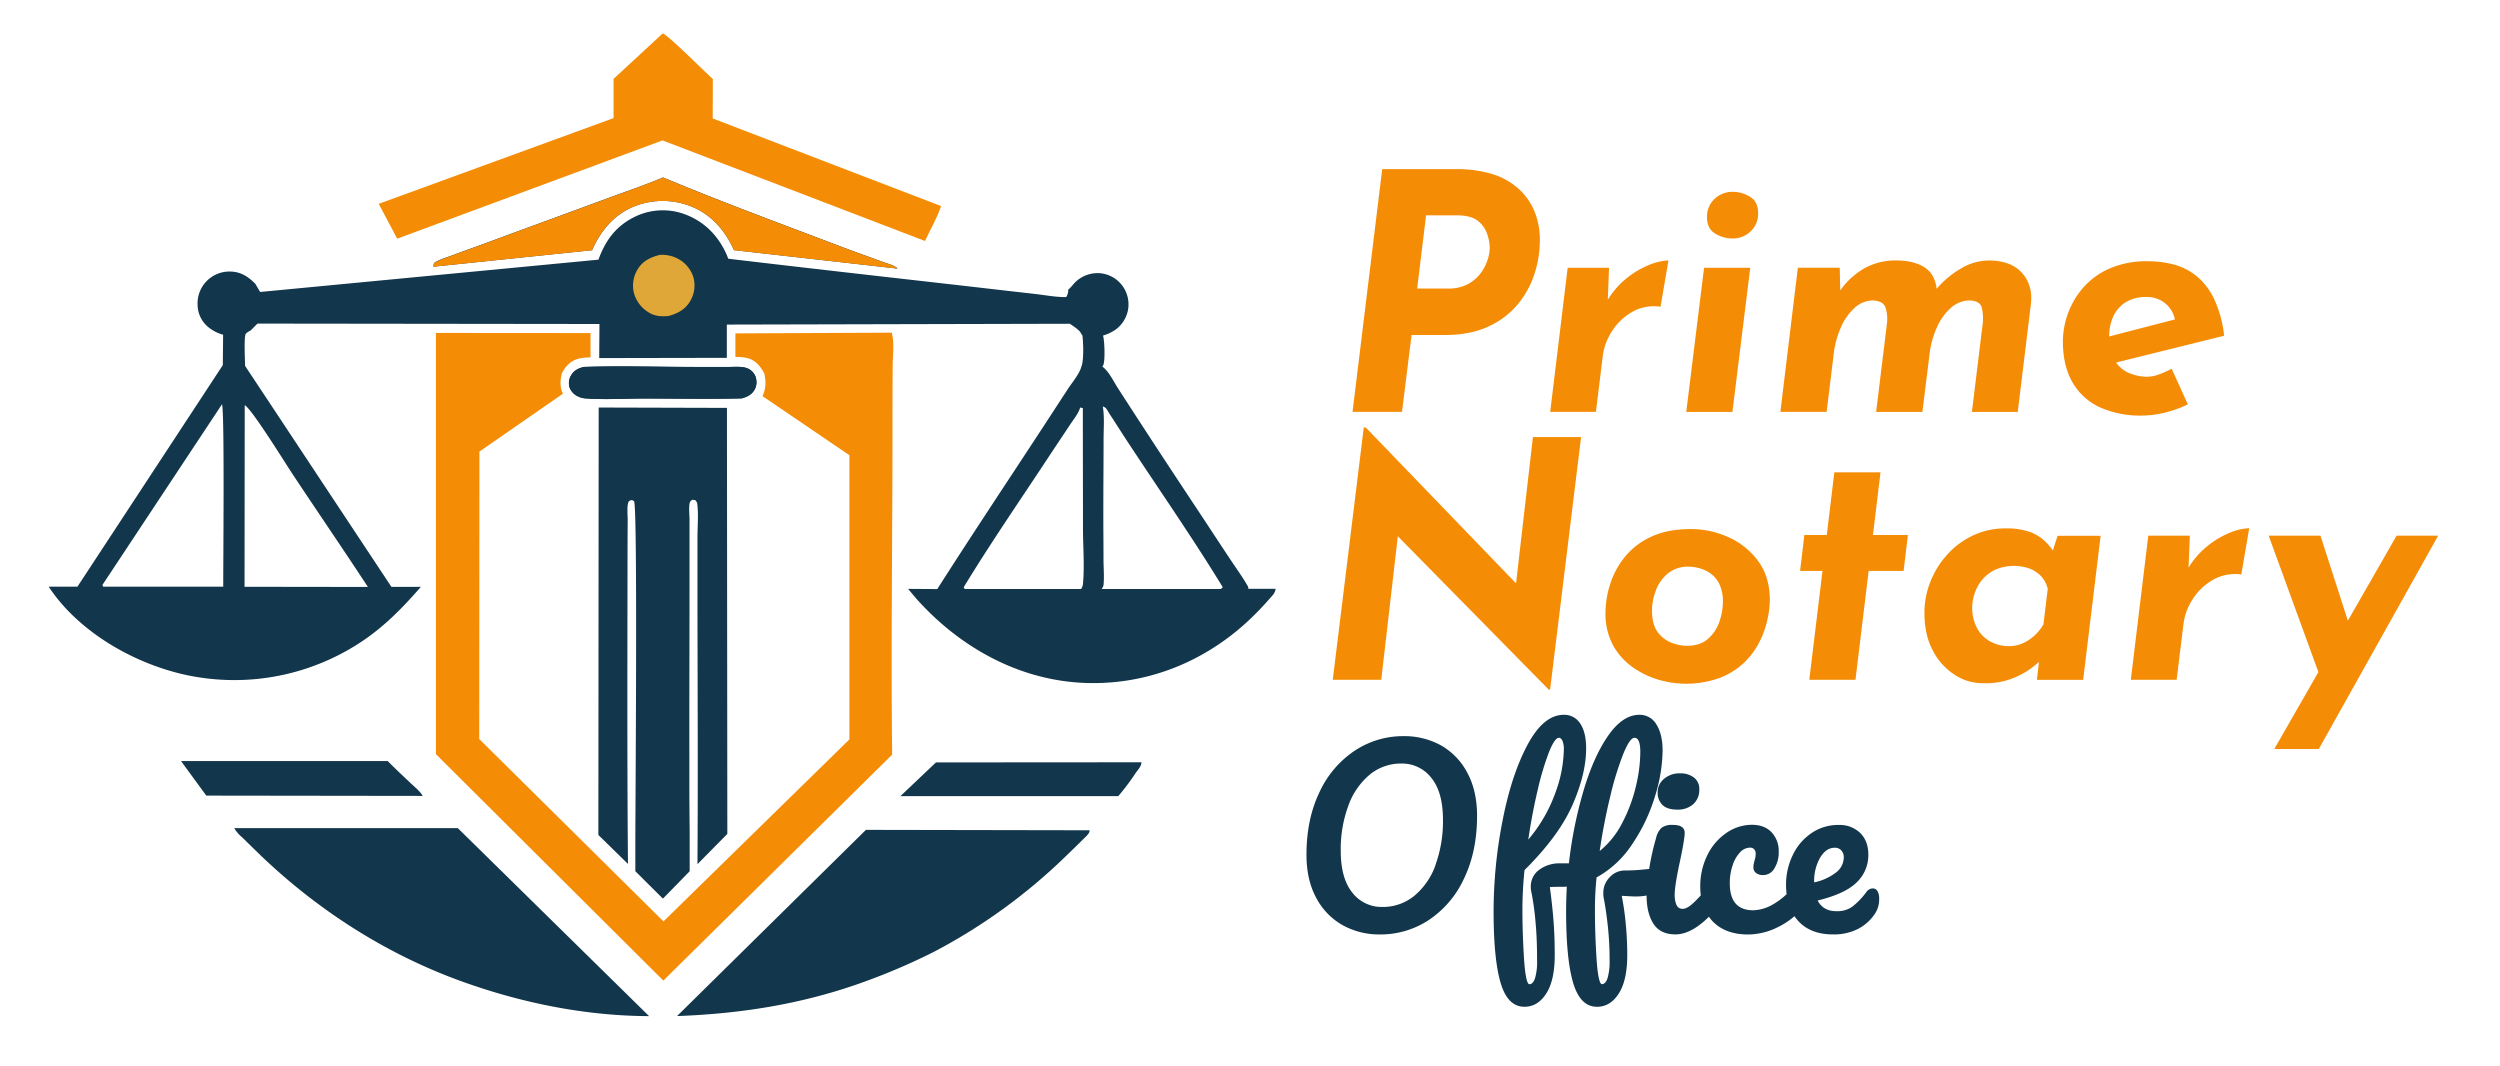
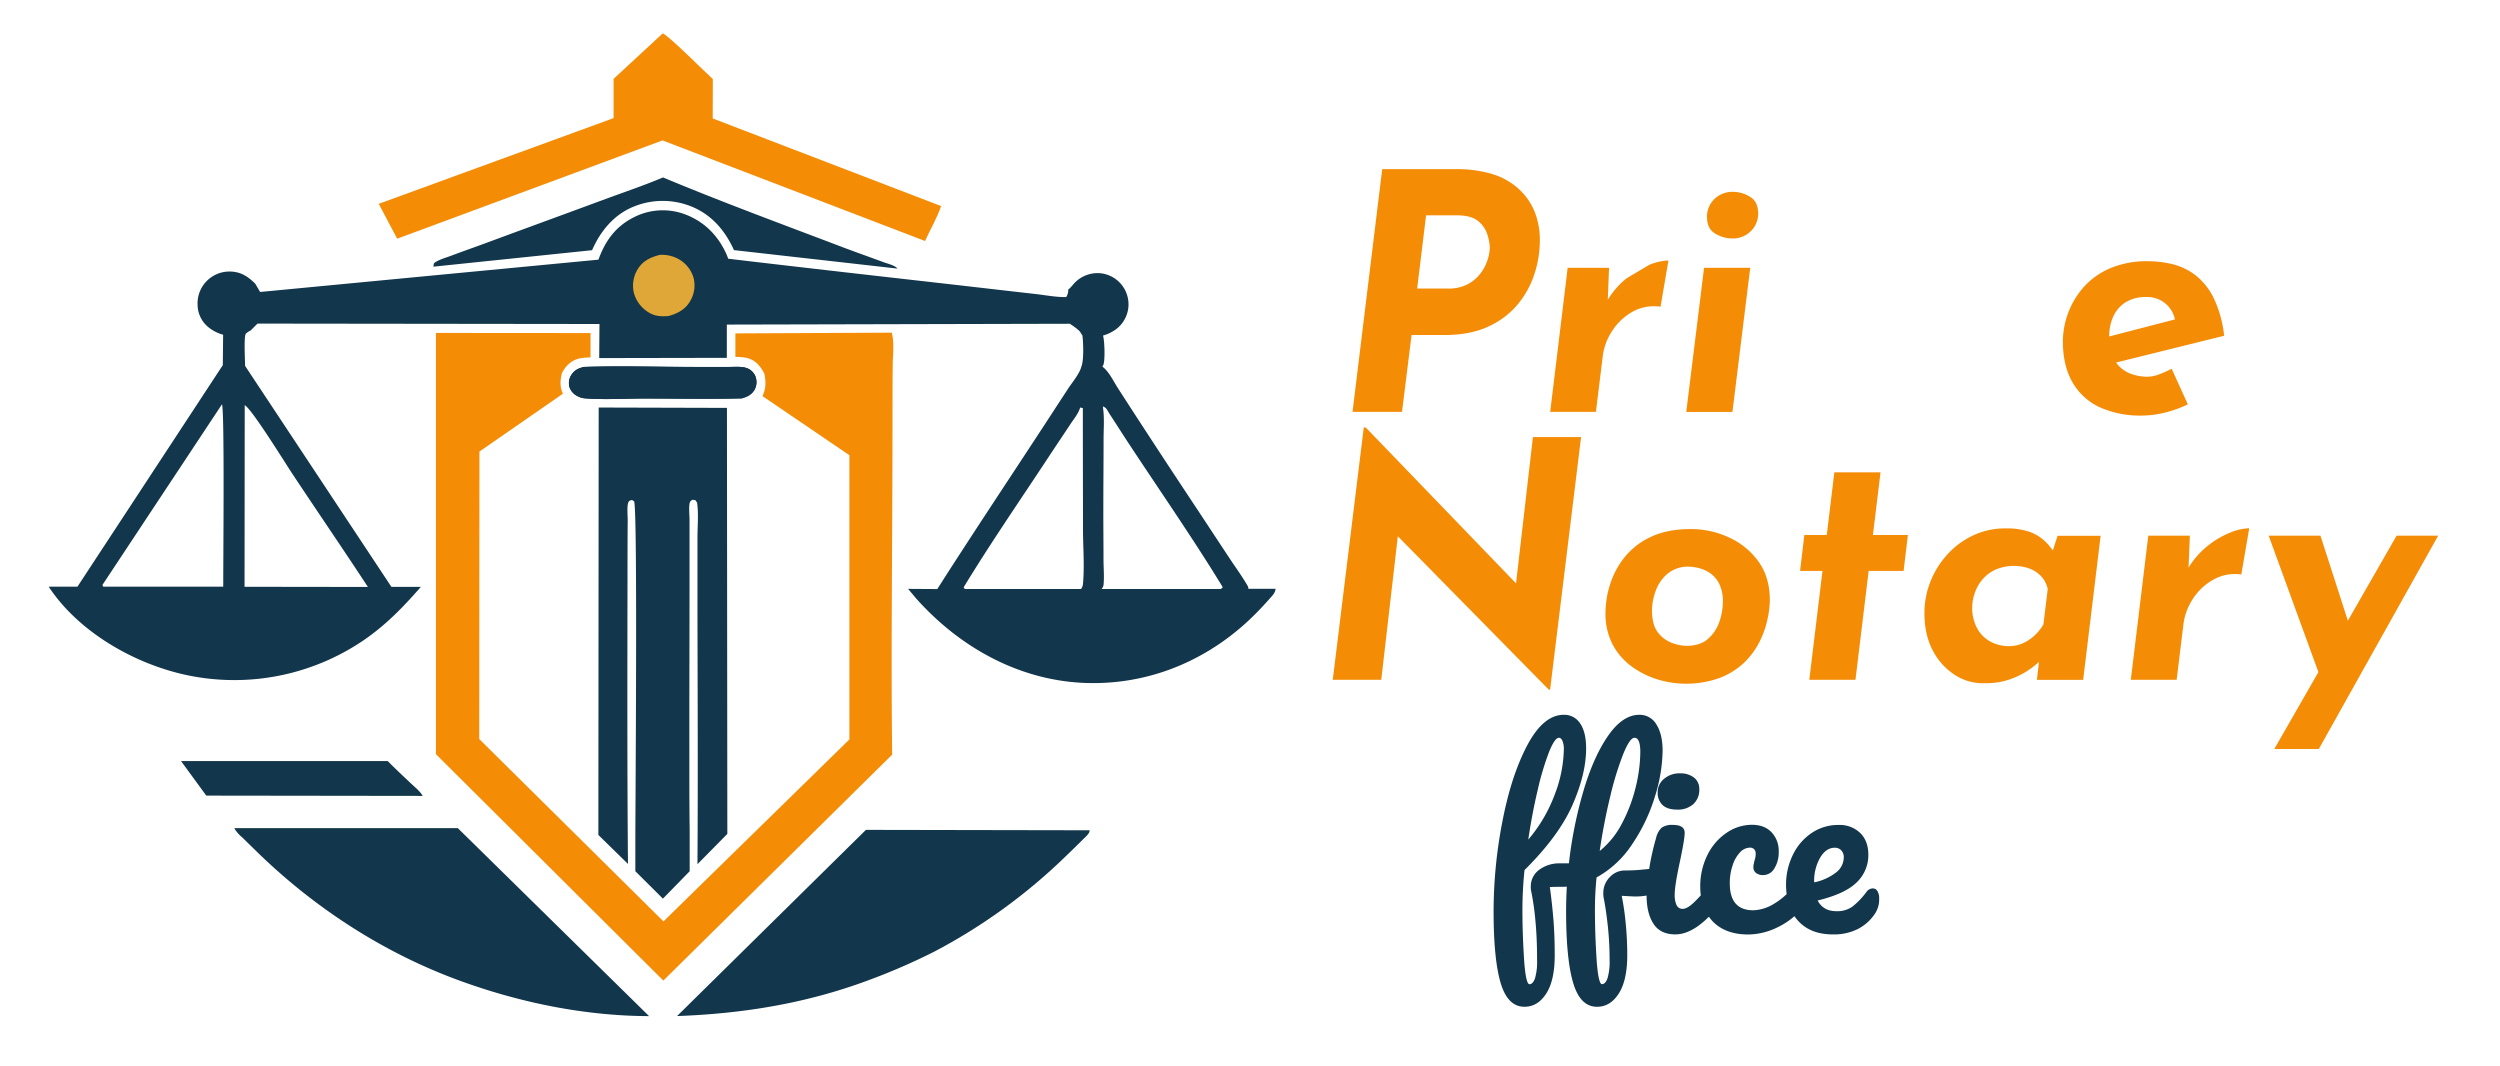
<svg xmlns="http://www.w3.org/2000/svg" id="Calque_1" data-name="Calque 1" viewBox="0 0 1027 438">
  <defs>
    <style>.cls-1{fill:#12364b;}.cls-2{fill:#f48c06;}.cls-3{fill:#dfa738;}</style>
  </defs>
-   <path class="cls-1" d="M384.5,313.2l84.42-.06c-.06,1.68-1.49,3.13-2.43,4.46a95.74,95.74,0,0,1-7.11,9.46l-4.67,0-84.83,0Z" />
  <path class="cls-1" d="M74.37,312.65h84.91c3.09,3.17,6.36,6.18,9.59,9.24,1.62,1.53,3.69,3.11,4.77,5.07l-88.9-.12Z" />
  <path class="cls-2" d="M272.23,13.73c2.24.61,17.65,16.16,20.6,18.74l-.05,16.19,93.83,36C385,89.45,382.13,94.32,380,99L272.16,57.68l-109,40.37-7.58-14.32,96.48-35.21,0-16.12Z" />
  <path class="cls-1" d="M355.72,340.91l91.93.17-.17.77c-.48,1.12-1.92,2.29-2.78,3.17-2.35,2.33-4.71,4.64-7.11,6.94A232.4,232.4,0,0,1,383.67,391a257.44,257.44,0,0,1-27.34,11.84c-25.38,9.41-51.24,13.58-78.2,14.56Z" />
  <path class="cls-1" d="M96.23,340.2l91.84,0,78.57,77.22c-26.17-.06-52.65-5.46-77.22-14.36-31.21-11.29-59.68-29.67-83.46-52.74q-3.27-3.18-6.51-6.37A14.21,14.21,0,0,1,96.23,340.2Z" />
  <path class="cls-1" d="M258,354.94,245.81,343l.13-175.59v0h.11l52.58.15.16,175L286.52,355c.23-34.88.06-69.73,0-104.61q0-14.76,0-29.52c0-4.63.51-9.86-.16-14.41l-.71-1-1.3-.17a6,6,0,0,0-.88.87c-.65,1.65-.21,5.42-.21,7.21q0,11.43,0,22.85c0,23.66-.1,47.34-.07,71,0,1.84,0,3.68,0,5.52q0,3.54,0,7.07,0,10.8.13,21.62V357.9l-11,11.26L261,357.9,261,345.62l0-.14c0-14.31,1-136.74-.52-139.57l-.88-.51c-.64.2-1.05.17-1.39.79-.77,1.42-.34,5.71-.35,7.45-.07,7.93-.07,15.87-.08,23.81-.06,39.15-.15,78.33.19,117.49" />
  <path class="cls-1" d="M368.7,110.34l-.12-.14-.09-.1a2.88,2.88,0,0,0-.27-.22,4.35,4.35,0,0,0-.89-.56l-.26-.13a9.29,9.29,0,0,0-1-.43l-.75-.27c-.46-.16-.93-.3-1.36-.44l-.38-.12-.68-.24c-5.54-2.06-11.09-4-16.61-6.09-24.66-9.39-49.58-18.52-73.91-28.71-4.1,1.73-8.24,3.29-12.4,4.8s-8.34,3-12.52,4.54c-16,5.93-32.16,11.8-48.21,17.75-4.69,1.72-9.39,3.37-14.06,5.13-2.17.8-4.82,1.51-6.7,2.85-.36.26-.36,1.05-.43,1.52h0a.2.2,0,0,0,0,.07l65.16-6.77c3.46-7.9,9.08-14.75,17.34-18a31.46,31.46,0,0,1,24.64.55c7.73,3.53,12.86,9.8,16.32,17.42l67.21,7.59ZM512.81,241.88v-.31a1.68,1.68,0,0,0-.35-1c-2-3.49-4.42-6.83-6.65-10.16-3.76-5.65-7.48-11.33-11.22-17-7.94-12-15.94-24.06-23.8-36.15q-5.76-8.82-11.46-17.66c-1.86-2.87-3.75-7-6.47-9l.32-.52c.9-1.73.58-10.29-.06-12.23a17.43,17.43,0,0,0,5.38-2.61,12.89,12.89,0,0,0,5-8.66A12.86,12.86,0,0,0,452,112.24a13.15,13.15,0,0,0-9.93,3.36c-1.11,1-1.85,2.2-3,3.17l-.24.19a5.16,5.16,0,0,1-.84,3.08c-4.3.07-8.9-.86-13.2-1.33-9.65-1.08-19.32-2.21-29-3.32-32.21-3.66-64.44-7.28-96.63-11.11l-.65-1.67c-3.4-7.65-9-13.47-16.89-16.48a26.1,26.1,0,0,0-20.21.63c-8.1,3.75-12.59,9.71-15.57,17.91L106.86,119.94l-2-3.39h0c-3-3-6.08-5-10.5-5a13.08,13.08,0,0,0-13.19,13.73,12,12,0,0,0,4.35,9.06,16.19,16.19,0,0,0,6.14,3.16L91.53,150,31.82,241H20c12.34,18.76,35.53,31.94,57.19,36.43a94.37,94.37,0,0,0,71.39-13.88c9.32-6.18,17-14.05,24.31-22.47l-12.1,0-60.11-90.78c0-2.05-.58-12.28.34-13.24a6.64,6.64,0,0,1,1.91-1.27l0,0,2.85-2.86,140.48.17-.1,14,52.42-.1,0-13.66,140.92-.34c1.06.73,4.1,2.69,4.49,3.81a.09.09,0,0,1,0,.05l.66.92c.39,2.72.64,10.44-.43,12.82-.73,3-4,6.79-5.66,9.39-4.14,6.33-8.25,12.68-12.4,19-13.76,21-27.64,41.84-41.12,63l-12-.08,3.51,4.16c17.49,19.54,41.29,33,67.83,34.42,25.2,1.32,49-7.78,67.61-24.72a124.2,124.2,0,0,0,9.41-9.65c1.1-1.25,2.52-2.51,2.59-4.25ZM91.71,241H42.39l-.31-.71,49.11-74.21C92.31,168.71,91.66,234.17,91.71,241Zm8.82-74.55c2.77,1.32,16.71,23.87,19.45,28,10.33,15.59,20.88,31,31.16,46.67l-50.68-.07Zm344.32,73.71a4.18,4.18,0,0,1-.75,1.79l-47.78,0-.46-.67c10.87-17.88,22.88-35.3,34.4-52.79,3.13-4.76,6.32-9.48,9.46-14.24,1.32-2,3.4-4.5,4-6.84l1.11.24c0,16.5.05,33,.06,49.49C444.9,224.61,445.58,232.79,444.85,240.19Zm56.7,1.79h-49l.16-.22a3.14,3.14,0,0,0,.61-1.35c.36-3.4,0-7.16,0-10.58,0-6.92-.09-13.81-.07-20.72,0-9.49.1-19,.1-28.48,0-4.45.43-9.3-.32-13.65a7.09,7.09,0,0,1,1,.5c.6.41,1.49,2.21,2,2.93,2.32,3.52,4.56,7.09,6.88,10.62,13.13,20,26.95,39.81,39.41,60.24Zm-191-86.74a6.06,6.06,0,0,0-3.13-3.72c-2.18-1.08-5.53-.74-7.92-.74q-7.11,0-14.23,0c-15.09,0-30.35-.51-45.43,0-2.2.57-3.8,1.24-5.1,3.27a6.26,6.26,0,0,0-.83,4.88,6.46,6.46,0,0,0,3.38,3.85,7.58,7.58,0,0,0,2.84.88c8,.65,16.55.08,24.62.08,13.3,0,26.68.29,40-.06,2.24-.65,4.08-1.51,5.28-3.64A6.46,6.46,0,0,0,310.5,155.24ZM245.94,167.4h0Z" />
  <path class="cls-2" d="M230.79,153.36a14.32,14.32,0,0,1,2.16-3.17c2.82-2.92,5.74-3.29,9.64-3.37l0-10-63.5-.05v0h0l0,16.74h0l0,156.31,93.41,93,94-92.82c-.51-44.14.12-88.34.14-132.48,0-9.09,0-18.16.08-27.25,0-3.92.7-9.37-.28-13.1v0l-.12,16.46h0l.12-16.46,0-.51-64.34.3v9.65c3.7.08,6.52.28,9.26,3.06a15.36,15.36,0,0,1,2.68,3.93h0c.61,3.49.66,5.87-.82,9.12L348.93,187l0,116.76-76.38,74.75-75.68-74.92.08-118.09,34.28-23.76h0c-1.28-2.85-1.14-5.37-.42-8.36v0h0" />
  <path class="cls-3" d="M271,104.71a14.17,14.17,0,0,1,7.44,1.54,13.13,13.13,0,0,1,6.35,7.46,12.58,12.58,0,0,1-1.23,9.92c-2,3.53-5.23,5.18-9,6.21-2.77.17-5.1.15-7.57-1.2a13.55,13.55,0,0,1-6.59-8.3,12.92,12.92,0,0,1,1.41-9.49C263.91,107.23,267.13,105.72,271,104.71Z" />
-   <path class="cls-2" d="M368.73,110.37l-67.21-7.59c-3.46-7.62-8.59-13.89-16.32-17.42a31.46,31.46,0,0,0-24.64-.55c-8.26,3.22-13.88,10.07-17.34,18l-65.16,6.77a.2.2,0,0,1,0-.07c.07-.47.07-1.25.42-1.5,1.89-1.34,4.54-2,6.7-2.85,4.67-1.77,9.37-3.41,14.06-5.13,16.06-6,32.16-11.82,48.22-17.75,4.16-1.56,8.34-3,12.5-4.56s8.3-3.07,12.4-4.8c24.33,10.19,49.25,19.32,73.91,28.71,5.52,2.09,11.07,4,16.61,6.09l.68.24.38.12c.43.14.9.28,1.36.44l.75.27a9.29,9.29,0,0,1,1,.43l.26.13a4.35,4.35,0,0,1,.89.56,2.88,2.88,0,0,1,.27.22l.09.1.12.14Z" />
  <path class="cls-1" d="M310,160c-1.2,2.13-3,3-5.28,3.64-13.29.35-26.67.06-40,.06-8.07,0-16.59.57-24.62-.08a7.58,7.58,0,0,1-2.84-.88,6.46,6.46,0,0,1-3.38-3.85,6.26,6.26,0,0,1,.83-4.88c1.3-2,2.9-2.7,5.1-3.27,15.08-.51,30.34,0,45.43,0q7.11,0,14.23,0c2.39,0,5.74-.34,7.92.74a6.06,6.06,0,0,1,3.13,3.72A6.46,6.46,0,0,1,310,160Z" />
  <path class="cls-2" d="M623.76,77.49a28.7,28.7,0,0,0-10.76-6,50.06,50.06,0,0,0-15-2H567.81l-12.19,99.71h20.32l3.93-31.57h13.41q10.85,0,18.36-3.59a34,34,0,0,0,12.12-9.34,37.93,37.93,0,0,0,6.71-12.54,44.65,44.65,0,0,0,2.1-13.27,31.23,31.23,0,0,0-2.23-12.13A25.91,25.91,0,0,0,623.76,77.49ZM611.1,106.75a18.47,18.47,0,0,1-2.91,5.56,16,16,0,0,1-5.29,4.47,17,17,0,0,1-8.13,1.76h-12.6l3.66-30.07h12.74q5.82,0,8.67,2.37A11.49,11.49,0,0,1,611,96.32a19.15,19.15,0,0,1,1,5.42A17.41,17.41,0,0,1,611.1,106.75Z" />
-   <path class="cls-2" d="M668.27,114.27a33.67,33.67,0,0,0-7.79,8.88L661,110H644l-7.18,59.2H655.6L658.45,146a24.36,24.36,0,0,1,3.79-10,23.85,23.85,0,0,1,8.26-7.86A18.14,18.14,0,0,1,682.15,126l3.25-19a22.73,22.73,0,0,0-7.92,1.82A36.1,36.1,0,0,0,668.27,114.27Z" />
+   <path class="cls-2" d="M668.27,114.27a33.67,33.67,0,0,0-7.79,8.88L661,110H644l-7.18,59.2H655.6L658.45,146a24.36,24.36,0,0,1,3.79-10,23.85,23.85,0,0,1,8.26-7.86A18.14,18.14,0,0,1,682.15,126l3.25-19a22.73,22.73,0,0,0-7.92,1.82Z" />
  <polygon class="cls-2" points="692.72 169.21 711.68 169.21 719 110.01 700.03 110.01 692.72 169.21" />
  <path class="cls-2" d="M718.86,80.81a13.35,13.35,0,0,0-6.77-2,10.62,10.62,0,0,0-7.86,3,10,10,0,0,0-3,7.31q0,4.89,3.39,6.84a13.42,13.42,0,0,0,6.77,2,10.5,10.5,0,0,0,7.86-3,10,10,0,0,0,3-7.25Q722.25,82.78,718.86,80.81Z" />
-   <path class="cls-2" d="M817,107a22.73,22.73,0,0,0-11.59,3.38,39.15,39.15,0,0,0-9.84,8.26q-.72-6.12-5.06-8.87c-2.93-1.85-6.8-2.77-11.58-2.77a26,26,0,0,0-13.21,3.31,31.18,31.18,0,0,0-9.74,9l-.22-9.32h-17.2l-7.18,59.2h19l3-24.52a37.65,37.65,0,0,1,2.78-10,23.22,23.22,0,0,1,5.56-8.06,11.35,11.35,0,0,1,7.92-3.18q3.93.27,4.88,2.78a15.26,15.26,0,0,1,.67,6.43l-4.47,36.58h19l3-24.25a37,37,0,0,1,2.85-10.23,23.32,23.32,0,0,1,5.69-8.13,11.73,11.73,0,0,1,8.12-3.18q3.93.27,4.68,2.78a18.72,18.72,0,0,1,.47,6.43l-4.47,36.58h18.83l5.42-44.44q.81-7.84-3.79-12.8T817,107Z" />
  <path class="cls-2" d="M887.05,153.76a14.44,14.44,0,0,1-5.21,1,19.4,19.4,0,0,1-6.84-1.35,12.73,12.73,0,0,1-5.71-4.48l44.38-11a47.5,47.5,0,0,0-4.26-15.44,27.1,27.1,0,0,0-7.32-9.28,25.18,25.18,0,0,0-9.35-4.61,41.78,41.78,0,0,0-10.22-1.28,38.29,38.29,0,0,0-16.19,3.11,30.79,30.79,0,0,0-10.84,8.06,34.22,34.22,0,0,0-8.06,21.61q0,10.3,4.06,17.14a24.94,24.94,0,0,0,11.31,10.16,40.55,40.55,0,0,0,17,3.32,40,40,0,0,0,9.55-1.22,47.29,47.29,0,0,0,9.41-3.39l-6.64-14.63A45.2,45.2,0,0,1,887.05,153.76ZM868,130.33a13.45,13.45,0,0,1,4.95-6,15.56,15.56,0,0,1,8.94-2.31,11.52,11.52,0,0,1,11.57,9.2l-27,7c0-.11,0-.22,0-.34A19.16,19.16,0,0,1,868,130.33Z" />
  <polygon class="cls-2" points="622.79 239.65 561.05 175.61 560.24 175.61 547.5 279.25 567.42 279.25 574.23 220.3 636.24 283.31 636.78 283.31 649.51 179.54 629.73 179.54 622.79 239.65" />
  <path class="cls-2" d="M710,220.66a37,37,0,0,0-15.38-3.32q-9.75,0-16.52,3.25a29.76,29.76,0,0,0-10.84,8.47,34.36,34.36,0,0,0-5.89,11.17,38.81,38.81,0,0,0-1.83,11.38,27.23,27.23,0,0,0,3,13.28,26.9,26.9,0,0,0,8,9.08,36,36,0,0,0,10.63,5.21,40.43,40.43,0,0,0,25.4-.74,30.24,30.24,0,0,0,10-6.3,31.75,31.75,0,0,0,6.23-8.47,37.44,37.44,0,0,0,3.25-9.14,39.68,39.68,0,0,0,1-7.93q0-9.61-4.81-16.12A30.35,30.35,0,0,0,710,220.66Zm-3.59,34.47a16.28,16.28,0,0,1-4.61,7.18q-3.24,3-9.07,3a17.94,17.94,0,0,1-5.76-1.16,12.8,12.8,0,0,1-5.83-4.26q-2.5-3.12-2.5-9.22a23.41,23.41,0,0,1,1.49-7.85,16.54,16.54,0,0,1,4.88-7.12,13.21,13.21,0,0,1,8.94-2.91,17.34,17.34,0,0,1,3.79.54,14.89,14.89,0,0,1,4.61,2,11.64,11.64,0,0,1,3.86,4.4,16.32,16.32,0,0,1,1.55,7.65A25.33,25.33,0,0,1,706.41,255.13Z" />
  <polygon class="cls-2" points="772.52 194.04 753.55 194.04 750.44 219.78 741.23 219.78 739.47 234.54 748.68 234.54 743.26 279.25 762.23 279.25 767.64 234.54 782 234.54 783.77 219.78 769.4 219.78 772.52 194.04" />
  <path class="cls-2" d="M843.3,226.13a24.28,24.28,0,0,0-3.72-4.25,18.14,18.14,0,0,0-6-3.46,28.92,28.92,0,0,0-9.68-1.35A30.77,30.77,0,0,0,810.45,220a33.6,33.6,0,0,0-10.56,7.86A36.23,36.23,0,0,0,793,239a34.38,34.38,0,0,0-2.44,12.8q0,9.21,3.59,15.71a25.81,25.81,0,0,0,9.14,9.89,20.66,20.66,0,0,0,11.38,3.25,30.15,30.15,0,0,0,10.5-1.42,32.76,32.76,0,0,0,7.59-3.59,34.27,34.27,0,0,0,4.67-3.59l.18-.17-.85,7.42h19l7.18-59.2H845.27Zm-3.86,30.36a18.94,18.94,0,0,1-4.06,4.94,17.52,17.52,0,0,1-4.81,3,13.7,13.7,0,0,1-5.21,1,15.75,15.75,0,0,1-7.93-2,13.47,13.47,0,0,1-5.35-5.56,17.8,17.8,0,0,1-1.9-8.47,18.26,18.26,0,0,1,1-5.62,16.85,16.85,0,0,1,3-5.48,15.93,15.93,0,0,1,5.35-4.2,19.39,19.39,0,0,1,14.36-.48,12.65,12.65,0,0,1,4.74,3.25,11.17,11.17,0,0,1,2.58,5.08Z" />
  <path class="cls-2" d="M906.84,224.31a33.83,33.83,0,0,0-7.79,8.88l.54-13.14H882.52l-7.18,59.2h18.83L897,256.08a24.36,24.36,0,0,1,3.79-10,23.8,23.8,0,0,1,8.27-7.86A18.19,18.19,0,0,1,920.73,236l3.25-19a22.55,22.55,0,0,0-7.93,1.83A36.39,36.39,0,0,0,906.84,224.31Z" />
  <polygon class="cls-2" points="984.53 220.05 964.5 254.98 953.24 220.05 931.97 220.05 952.4 276.09 934.27 307.7 952.56 307.7 1001.6 220.05 984.53 220.05" />
-   <path class="cls-1" d="M592,306.23a30.91,30.91,0,0,0-15.33-3.82,35.9,35.9,0,0,0-20.19,6A41.17,41.17,0,0,0,542,325.52q-5.31,11.09-5.3,25.6,0,10.31,4,17.71a27.55,27.55,0,0,0,10.84,11.22,30.8,30.8,0,0,0,15.32,3.82,35.91,35.91,0,0,0,20.2-6,41.1,41.1,0,0,0,14.42-17.09q5.29-11.07,5.3-25.59,0-10.32-4-17.72A27.55,27.55,0,0,0,592,306.23Zm-2.24,49A29,29,0,0,1,581,368a20.35,20.35,0,0,1-13.13,4.58,15.16,15.16,0,0,1-12.32-5.87q-4.77-5.88-4.77-17.24a51.28,51.28,0,0,1,3.15-18.57,29.51,29.51,0,0,1,8.78-12.7,20.16,20.16,0,0,1,13-4.54A15.16,15.16,0,0,1,588,319.56q4.77,5.87,4.77,17.23A52.59,52.59,0,0,1,589.71,355.27Z" />
  <path class="cls-1" d="M683,330.73q2,1.86,6,1.86a9.48,9.48,0,0,0,6.59-2.24,7.8,7.8,0,0,0,2.48-6.07,5.82,5.82,0,0,0-2.2-4.87,9,9,0,0,0-5.73-1.72,9.7,9.7,0,0,0-6.54,2.25,7,7,0,0,0-2.62,5.58A6.78,6.78,0,0,0,683,330.73Z" />
  <path class="cls-1" d="M771.28,366.11a2.19,2.19,0,0,0-1.95-1.15,3.29,3.29,0,0,0-2.58,1.43,31.39,31.39,0,0,1-5.87,6.12,10.81,10.81,0,0,1-6.45,1.81q-5.45,0-7.74-4.39,11.37-2.78,16.09-7.5a15.4,15.4,0,0,0,4.73-11.31q0-5.64-3.34-8.93a12.09,12.09,0,0,0-8.88-3.3,19.34,19.34,0,0,0-11.13,3.35,22.52,22.52,0,0,0-7.68,9,27.59,27.59,0,0,0-2.77,12.27,30.74,30.74,0,0,0,.24,3.8,28.74,28.74,0,0,1-5.25,4,17.11,17.11,0,0,1-8.46,2.63q-9.65,0-9.64-11.08a22.39,22.39,0,0,1,1.15-7.35,13.87,13.87,0,0,1,3-5.3,5.67,5.67,0,0,1,4.11-2,2.3,2.3,0,0,1,1.76.67,2.68,2.68,0,0,1,.62,1.91,8.65,8.65,0,0,1-.47,2.67c-.07.26-.16.67-.29,1.24a7.07,7.07,0,0,0-.19,1.53,2.87,2.87,0,0,0,1.1,2.39,4.6,4.6,0,0,0,2.91.86,5.3,5.3,0,0,0,4.63-2.77,12.35,12.35,0,0,0,1.77-6.78,11.18,11.18,0,0,0-2.91-8q-2.93-3.11-8.17-3.11A18.55,18.55,0,0,0,709.45,342a23.36,23.36,0,0,0-7.92,9,28.73,28.73,0,0,0-3.06,13.56,25.9,25.9,0,0,0,.22,3.24c-1.18,1.29-2.2,2.35-3.08,3.16q-2.58,2.38-4.3,2.39a2.66,2.66,0,0,1-2.58-1.53,10.06,10.06,0,0,1-.76-4.39q0-3.74,2.29-14.23,1.82-8.7,1.81-11.08c0-2.16-1.62-3.25-4.87-3.25a7.3,7.3,0,0,0-4.58,1.15,8.07,8.07,0,0,0-2.29,4.2,101.66,101.66,0,0,0-2.82,12.56c0,.06,0,.11,0,.17l-.6.07q-.76.09-3.48.33t-6,.24a8.35,8.35,0,0,0-6.11,2.72,9.11,9.11,0,0,0-2.68,6.64,8.93,8.93,0,0,0,.19,2.1q.87,4.29,1.63,11.08a129.34,129.34,0,0,1,.76,14.22,24.21,24.21,0,0,1-.86,7.55c-.57,1.59-1.34,2.39-2.29,2.39s-1.75-3.46-2.2-10.37-.67-13.63-.67-20.19a129.42,129.42,0,0,1,.67-13.28,41.5,41.5,0,0,0,14.66-13.7,71.84,71.84,0,0,0,9.31-19.53A65.61,65.61,0,0,0,683,308.43q0-6.78-2.53-10.79a7.89,7.89,0,0,0-7-4q-6.87,0-12.84,8.59t-10.12,22.59a174.16,174.16,0,0,0-6,29.84h-3.63a13.85,13.85,0,0,0-8.74,2.77,8.37,8.37,0,0,0-3.29,6.78,7.65,7.65,0,0,0,.19,2,108.76,108.76,0,0,1,1.67,11.61q.72,7.2.72,16.56a24.21,24.21,0,0,1-.86,7.55c-.58,1.59-1.34,2.39-2.29,2.39s-1.76-3.46-2.2-10.37-.67-13.63-.67-20.19a161.28,161.28,0,0,1,.86-16.33q14.13-14,19.72-26.79t5.59-23.15q0-6.69-2.44-10.27a7.7,7.7,0,0,0-6.73-3.58q-8.31,0-14.9,12.32t-10.26,31.18a193.78,193.78,0,0,0-3.68,37.29q0,19.66,2.91,29.41t9.79,9.74q5.44,0,8.93-5.44t3.48-15.76q0-7.94-.52-14.42t-1.48-13.56c1.08-.06,2.48-.1,4.2-.1,1.27,0,2.2,0,2.77-.09-.19,3.44-.29,6.84-.29,10.22q0,19.66,2.92,29.41t9.78,9.74q5.45,0,8.93-5.44t3.49-15.76q0-6.4-.62-12.84A109.53,109.53,0,0,0,666.2,368c3.24.19,5,.28,5.34.28a27.33,27.33,0,0,0,4.88-.39q0,7.2,2.81,11.57t9,4.39q6.51,0,13.79-7.26a16.86,16.86,0,0,0,1.64,2q5.21,5.3,14.56,5.3a27.77,27.77,0,0,0,12.08-3,30.52,30.52,0,0,0,6.86-4.52,18.31,18.31,0,0,0,1.59,2q5.06,5.49,14.23,5.49a21.91,21.91,0,0,0,10.36-2.29,18.7,18.7,0,0,0,7-6.4,10.58,10.58,0,0,0,1.62-5.92A5.88,5.88,0,0,0,771.28,366.11ZM661.47,327.24a126.72,126.72,0,0,1,5.35-17.47q2.71-6.69,4.63-6.69c1.59,0,2.39,1.95,2.39,5.83A62.17,62.17,0,0,1,672,323.14a63.86,63.86,0,0,1-5.63,15,35.41,35.41,0,0,1-9.22,11.46Q658.85,338,661.47,327.24Zm-29.75-2.86a113.07,113.07,0,0,1,4.63-15.47c1.56-3.88,2.92-5.83,4.06-5.83.58,0,1.05.42,1.44,1.24a9,9,0,0,1,.57,3.63,53.94,53.94,0,0,1-3.68,18.29,61.55,61.55,0,0,1-10.93,18.67Q629.43,334,631.72,324.38Zm113.54,37.91a19.09,19.09,0,0,1,2.44-9.93q2.43-4.11,6-4.11a3.52,3.52,0,0,1,2.72,1.1,4.13,4.13,0,0,1,1,2.91,7.86,7.86,0,0,1-3.25,6.21,21.66,21.66,0,0,1-8.88,4Z" />
</svg>